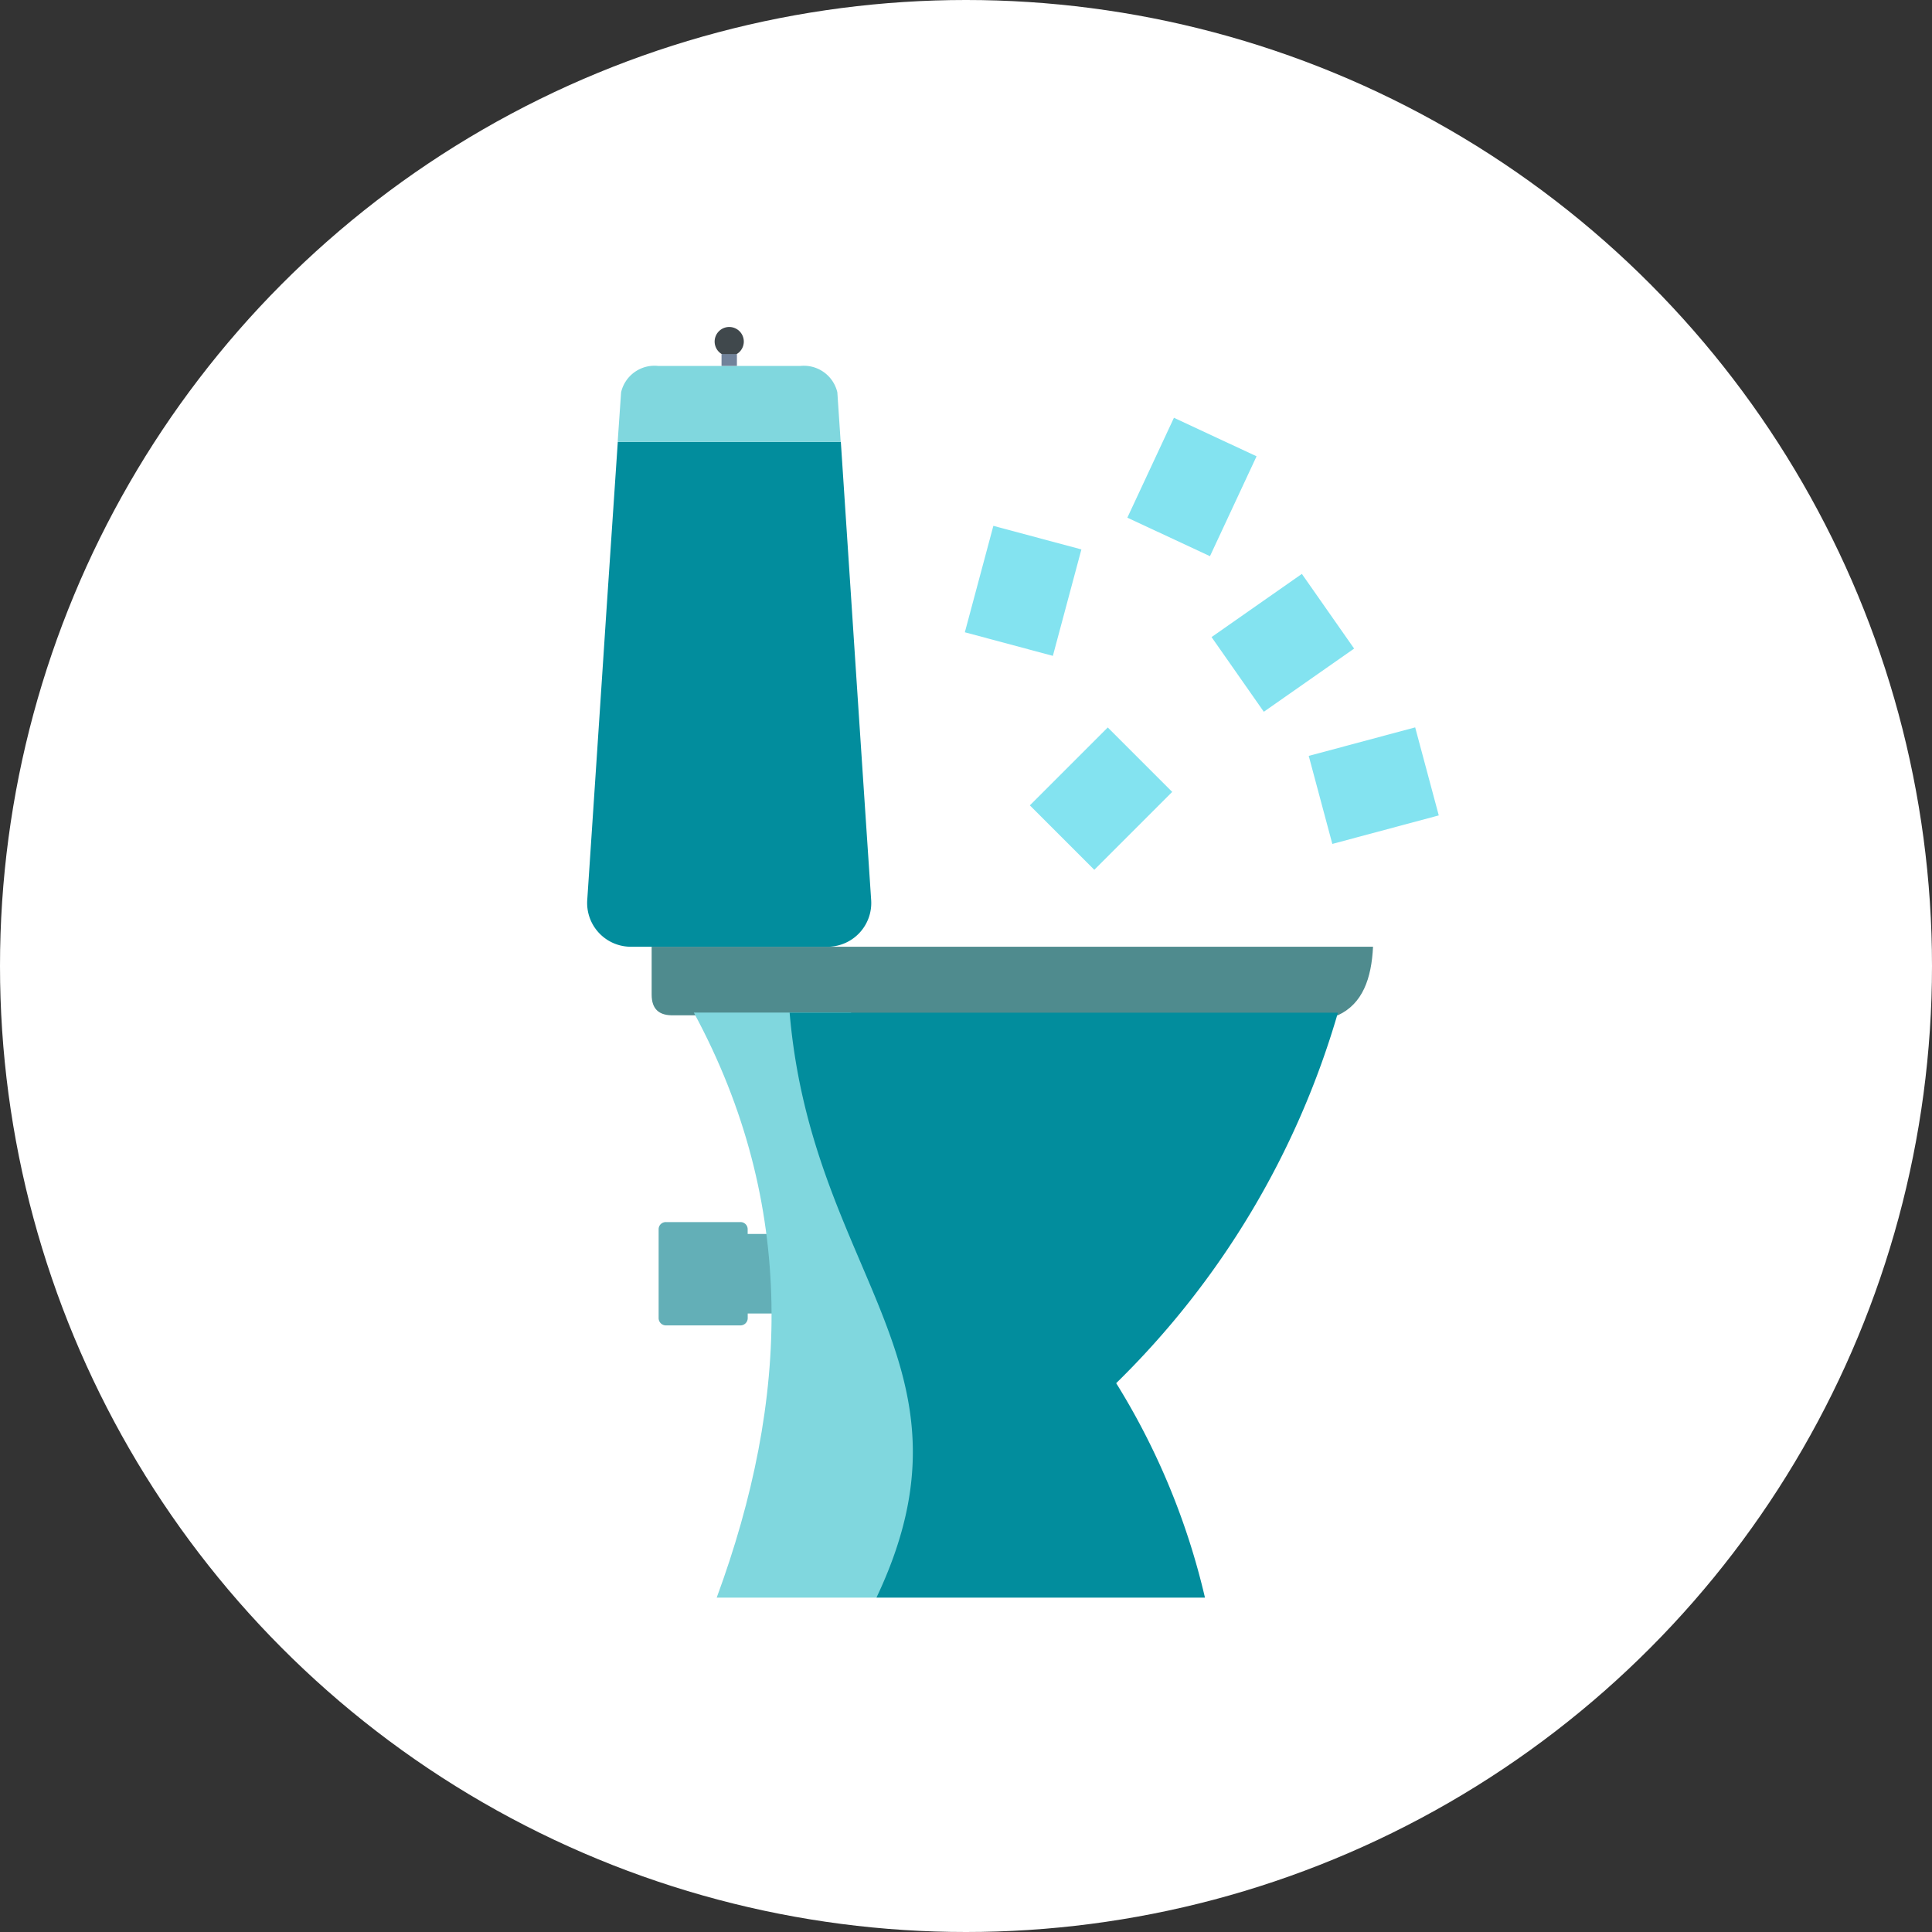
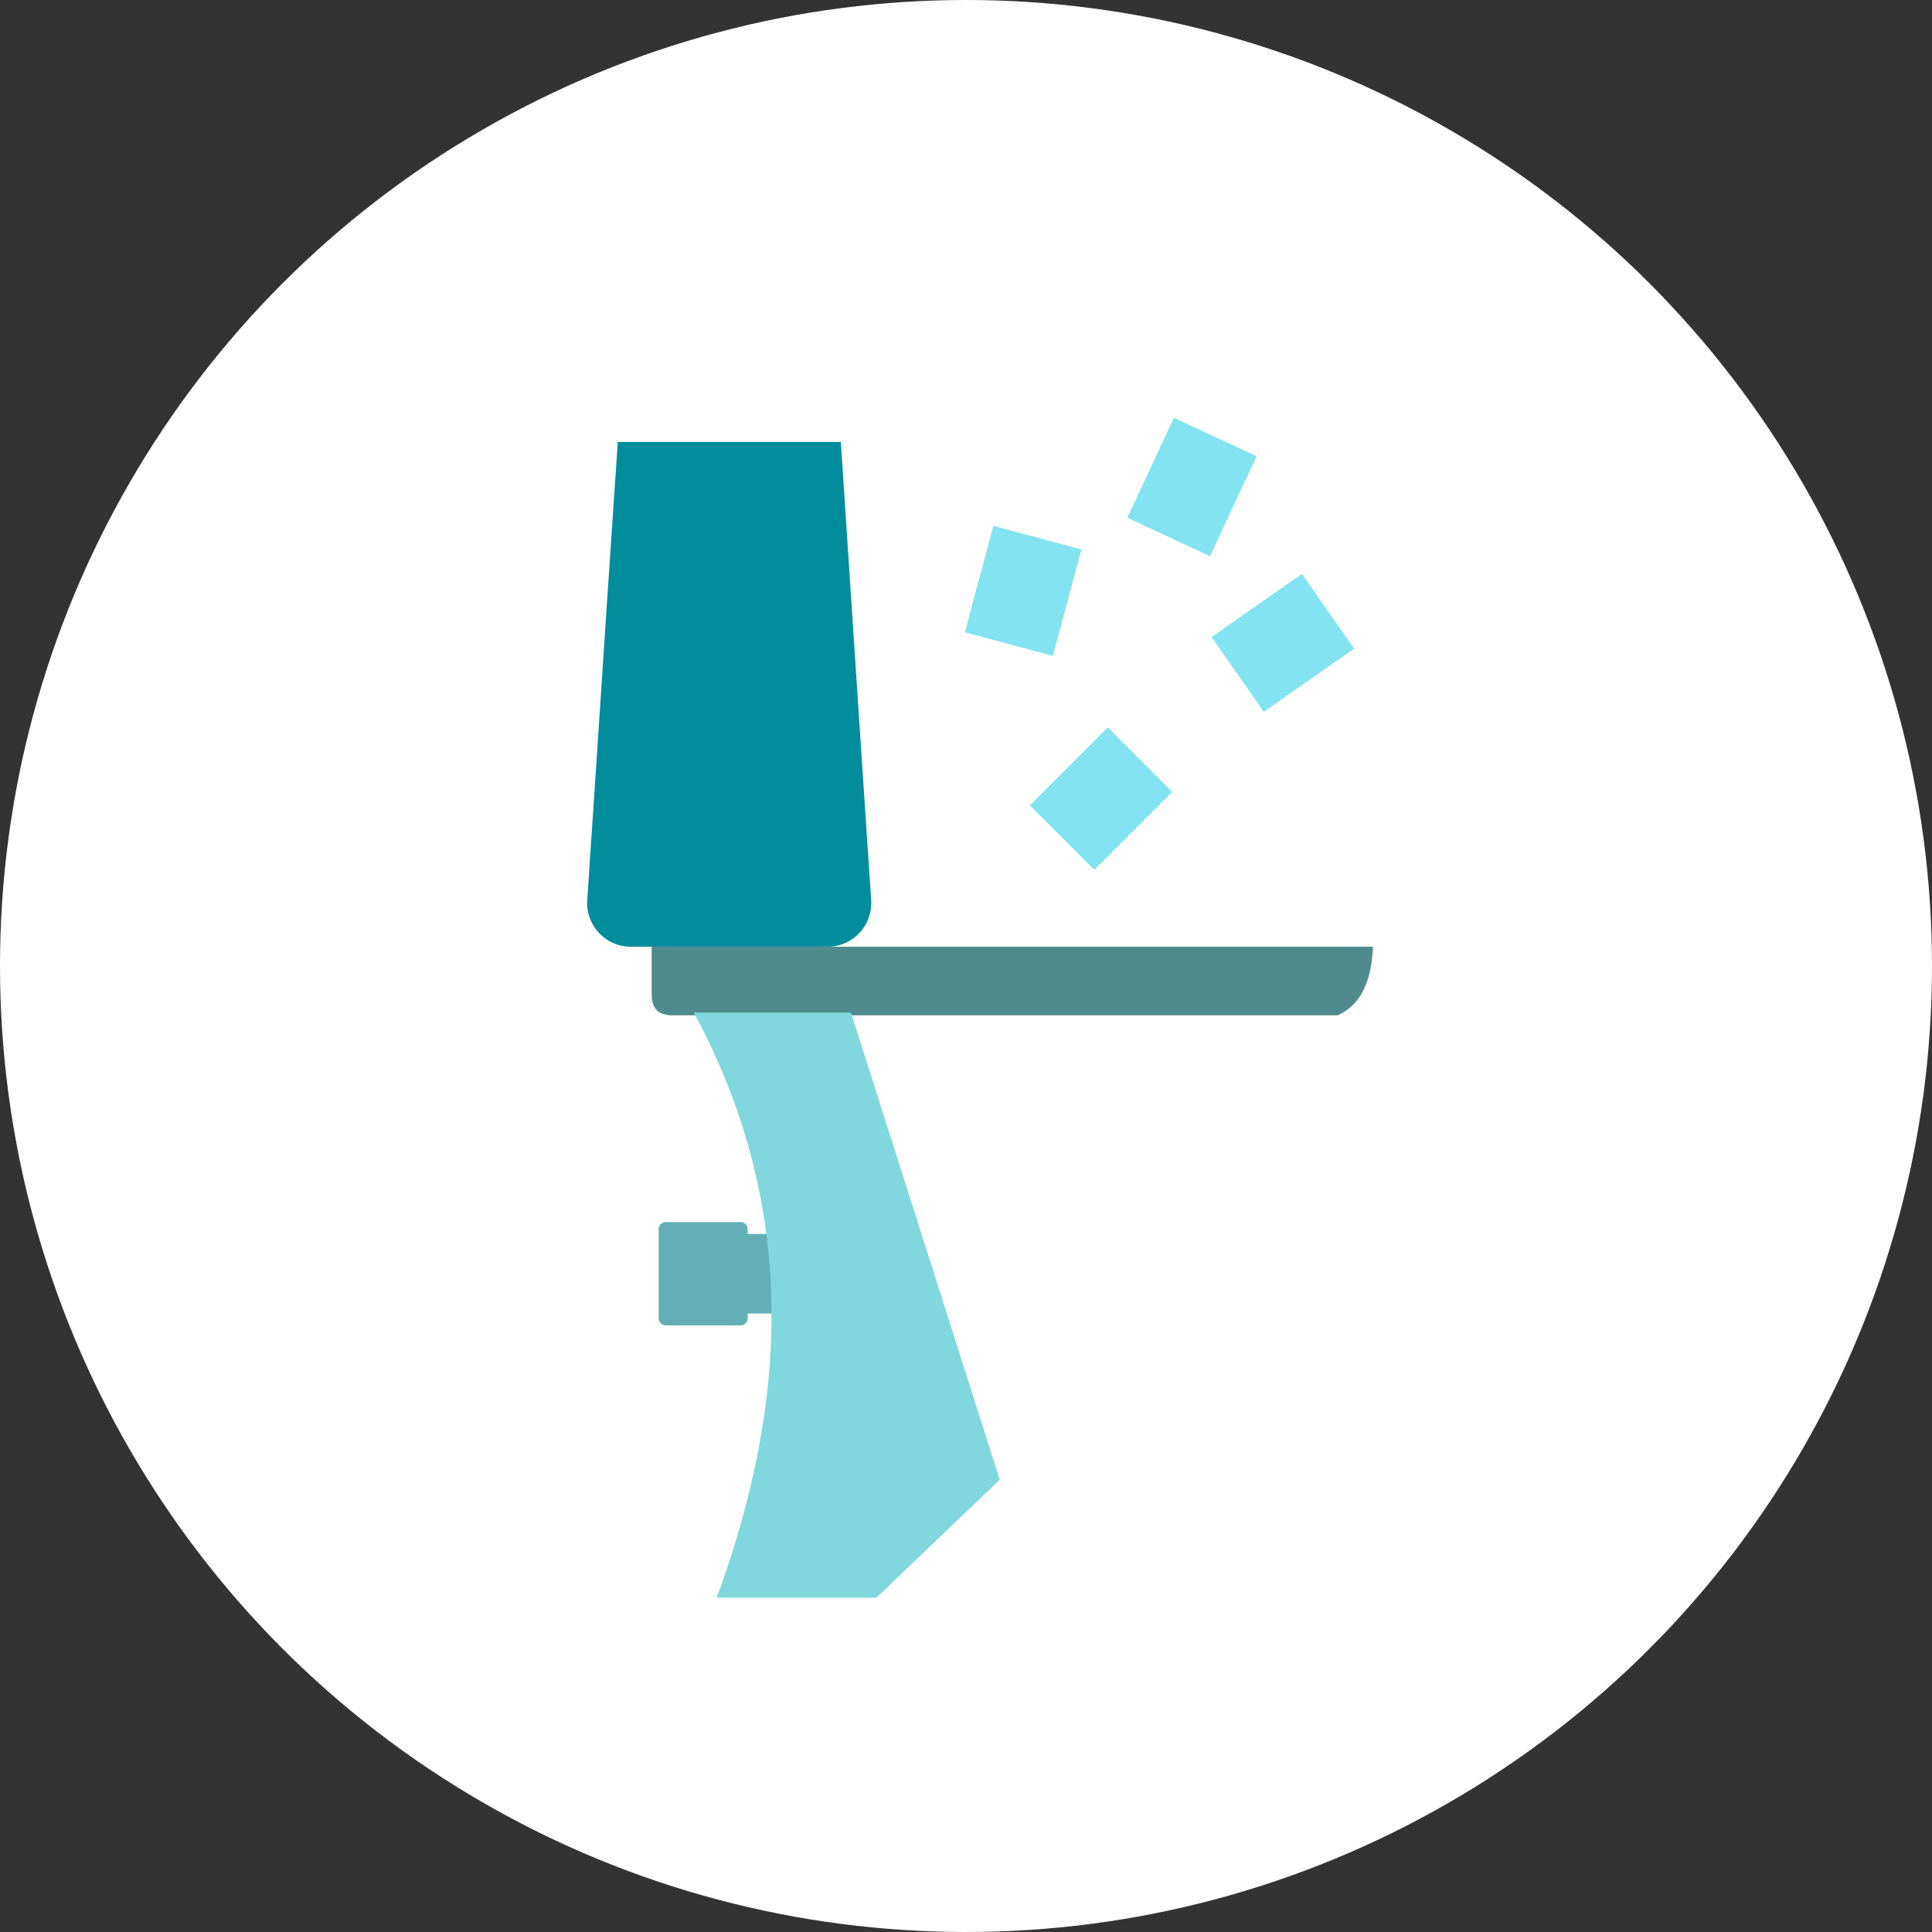
<svg xmlns="http://www.w3.org/2000/svg" width="106" height="106" viewBox="0 0 106 106">
  <rect x="0" y="0" width="106" height="106" fill="#333333" stroke="none" />
  <g id="グループ_17415" data-name="グループ 17415" transform="translate(-896 -1158)">
    <circle id="楕円形_1744" data-name="楕円形 1744" cx="53" cy="53" r="53" transform="translate(896 1158)" fill="#fff" />
    <g id="グループ_17364" data-name="グループ 17364" transform="translate(928.214 1175.942)">
      <g id="グループ_17299" data-name="グループ 17299" transform="translate(0 0)">
-         <path id="パス_52850" data-name="パス 52850" d="M819.515,81.8a.8.8,0,1,1-.8.8.8.8,0,0,1,.8-.8Z" transform="translate(-811.72 -81.802)" fill="#40484c" fill-rule="evenodd" />
        <path id="パス_52851" data-name="パス 52851" d="M802.021,245.869H841.6c-.084,1.736-.567,3.135-1.929,3.762H803.227c-.772.024-1.206-.314-1.206-1.133v-2.629Z" transform="translate(-798.482 -211.869)" fill="#4f8b8e" fill-rule="evenodd" />
        <path id="パス_52852" data-name="パス 52852" d="M810.923,319.42h-2.158v-.265a.391.391,0,0,0-.4-.386H804.28a.391.391,0,0,0-.4.386v4.883a.4.4,0,0,0,.4.4h4.088a.4.4,0,0,0,.4-.4v-.253h2.158Z" transform="translate(-799.958 -269.661)" fill="#63afb7" fill-rule="evenodd" />
-         <path id="パス_52853" data-name="パス 52853" d="M823.211,295.42h-8.765c3.991-10.839,4.437-21.558-1.254-32.1h8.621q4.087,12.822,8.162,25.633c-2.255,2.158-4.509,4.3-6.764,6.463Z" transform="translate(-807.338 -225.706)" fill="#80d7de" fill-rule="evenodd" />
+         <path id="パス_52853" data-name="パス 52853" d="M823.211,295.42h-8.765c3.991-10.839,4.437-21.558-1.254-32.1h8.621q4.087,12.822,8.162,25.633c-2.255,2.158-4.509,4.3-6.764,6.463" transform="translate(-807.338 -225.706)" fill="#80d7de" fill-rule="evenodd" />
        <path id="パス_52854" data-name="パス 52854" d="M798.865,112.23l.615,9.32c.313,4.787.663,10.031,1.049,15.819a2.4,2.4,0,0,1-2.459,2.556H787.411a2.4,2.4,0,0,1-2.46-2.556c.386-5.787.735-11.032,1.049-15.819l.627-9.32Z" transform="translate(-784.946 -105.924)" fill="#028d9d" fill-rule="evenodd" />
-         <path id="パス_52855" data-name="パス 52855" d="M795.255,92.1h7.825a1.888,1.888,0,0,1,2.026,1.447l.181,2.7.012.024H793.061v-.109l.181-2.617a1.882,1.882,0,0,1,2.013-1.447Z" transform="translate(-791.379 -89.965)" fill="#80d7de" fill-rule="evenodd" />
-         <rect id="長方形_14078" data-name="長方形 14078" width="0.844" height="0.651" transform="translate(7.373 1.483)" fill="#71829a" />
-         <path id="パス_52856" data-name="パス 52856" d="M838.558,263.324H868.64a46.591,46.591,0,0,1-12.166,20.328,39.064,39.064,0,0,1,4.871,11.768H843.32c6.077-12.817-3.533-17.627-4.763-32.1Z" transform="translate(-827.448 -225.706)" fill="#028d9d" fill-rule="evenodd" />
      </g>
      <line id="線_3634" data-name="線 3634" y1="4.275" x2="4.275" transform="translate(26.057 23.738)" fill="none" stroke="#83e3f0" stroke-width="5" />
      <line id="線_3638" data-name="線 3638" y1="4.275" x2="4.275" transform="translate(21 13.693) rotate(-30)" fill="none" stroke="#83e3f0" stroke-width="5" />
-       <line id="線_3635" data-name="線 3635" y1="4.275" x2="4.275" transform="translate(42.375 22.243) rotate(30)" fill="none" stroke="#83e3f0" stroke-width="5" />
      <line id="線_3637" data-name="線 3637" y1="4.275" x2="4.275" transform="matrix(0.985, 0.174, -0.174, 0.985, 36.436, 14.85)" fill="none" stroke="#83e3f0" stroke-width="5" />
      <line id="線_3636" data-name="線 3636" y1="4.275" x2="4.275" transform="matrix(0.94, -0.342, 0.342, 0.94, 30.443, 7.498)" fill="none" stroke="#83e3f0" stroke-width="5" />
    </g>
  </g>
</svg>